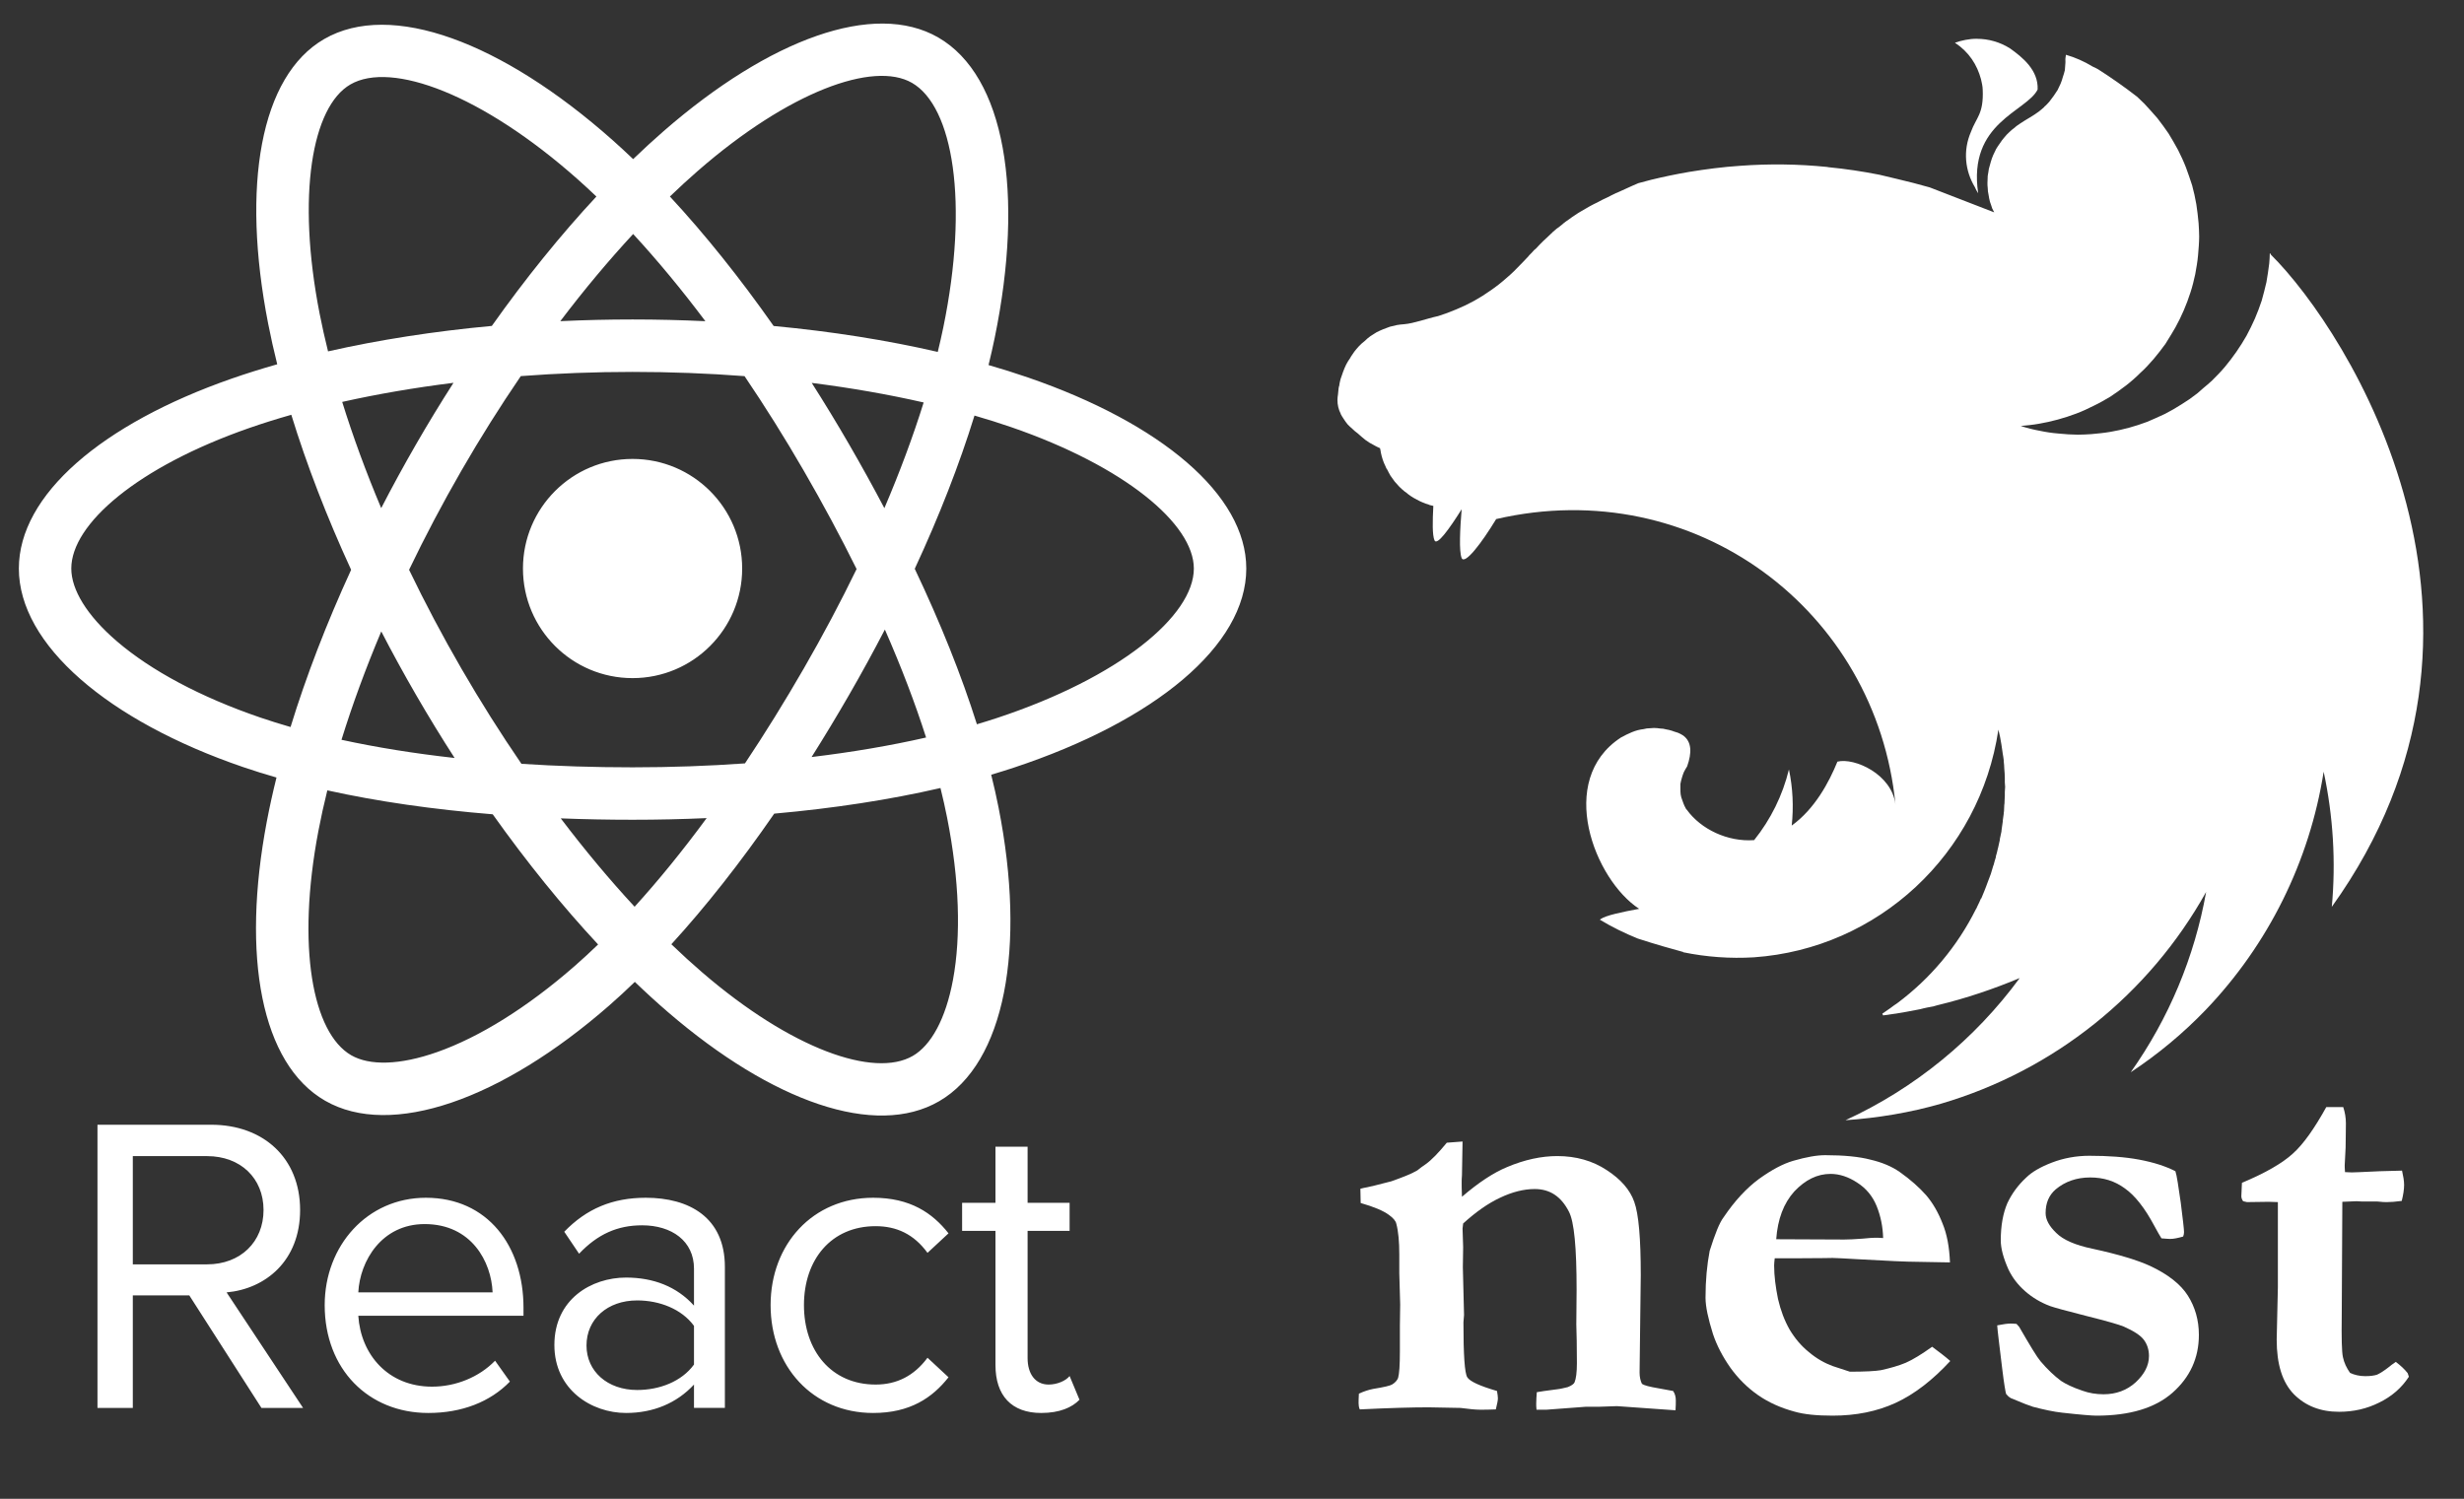
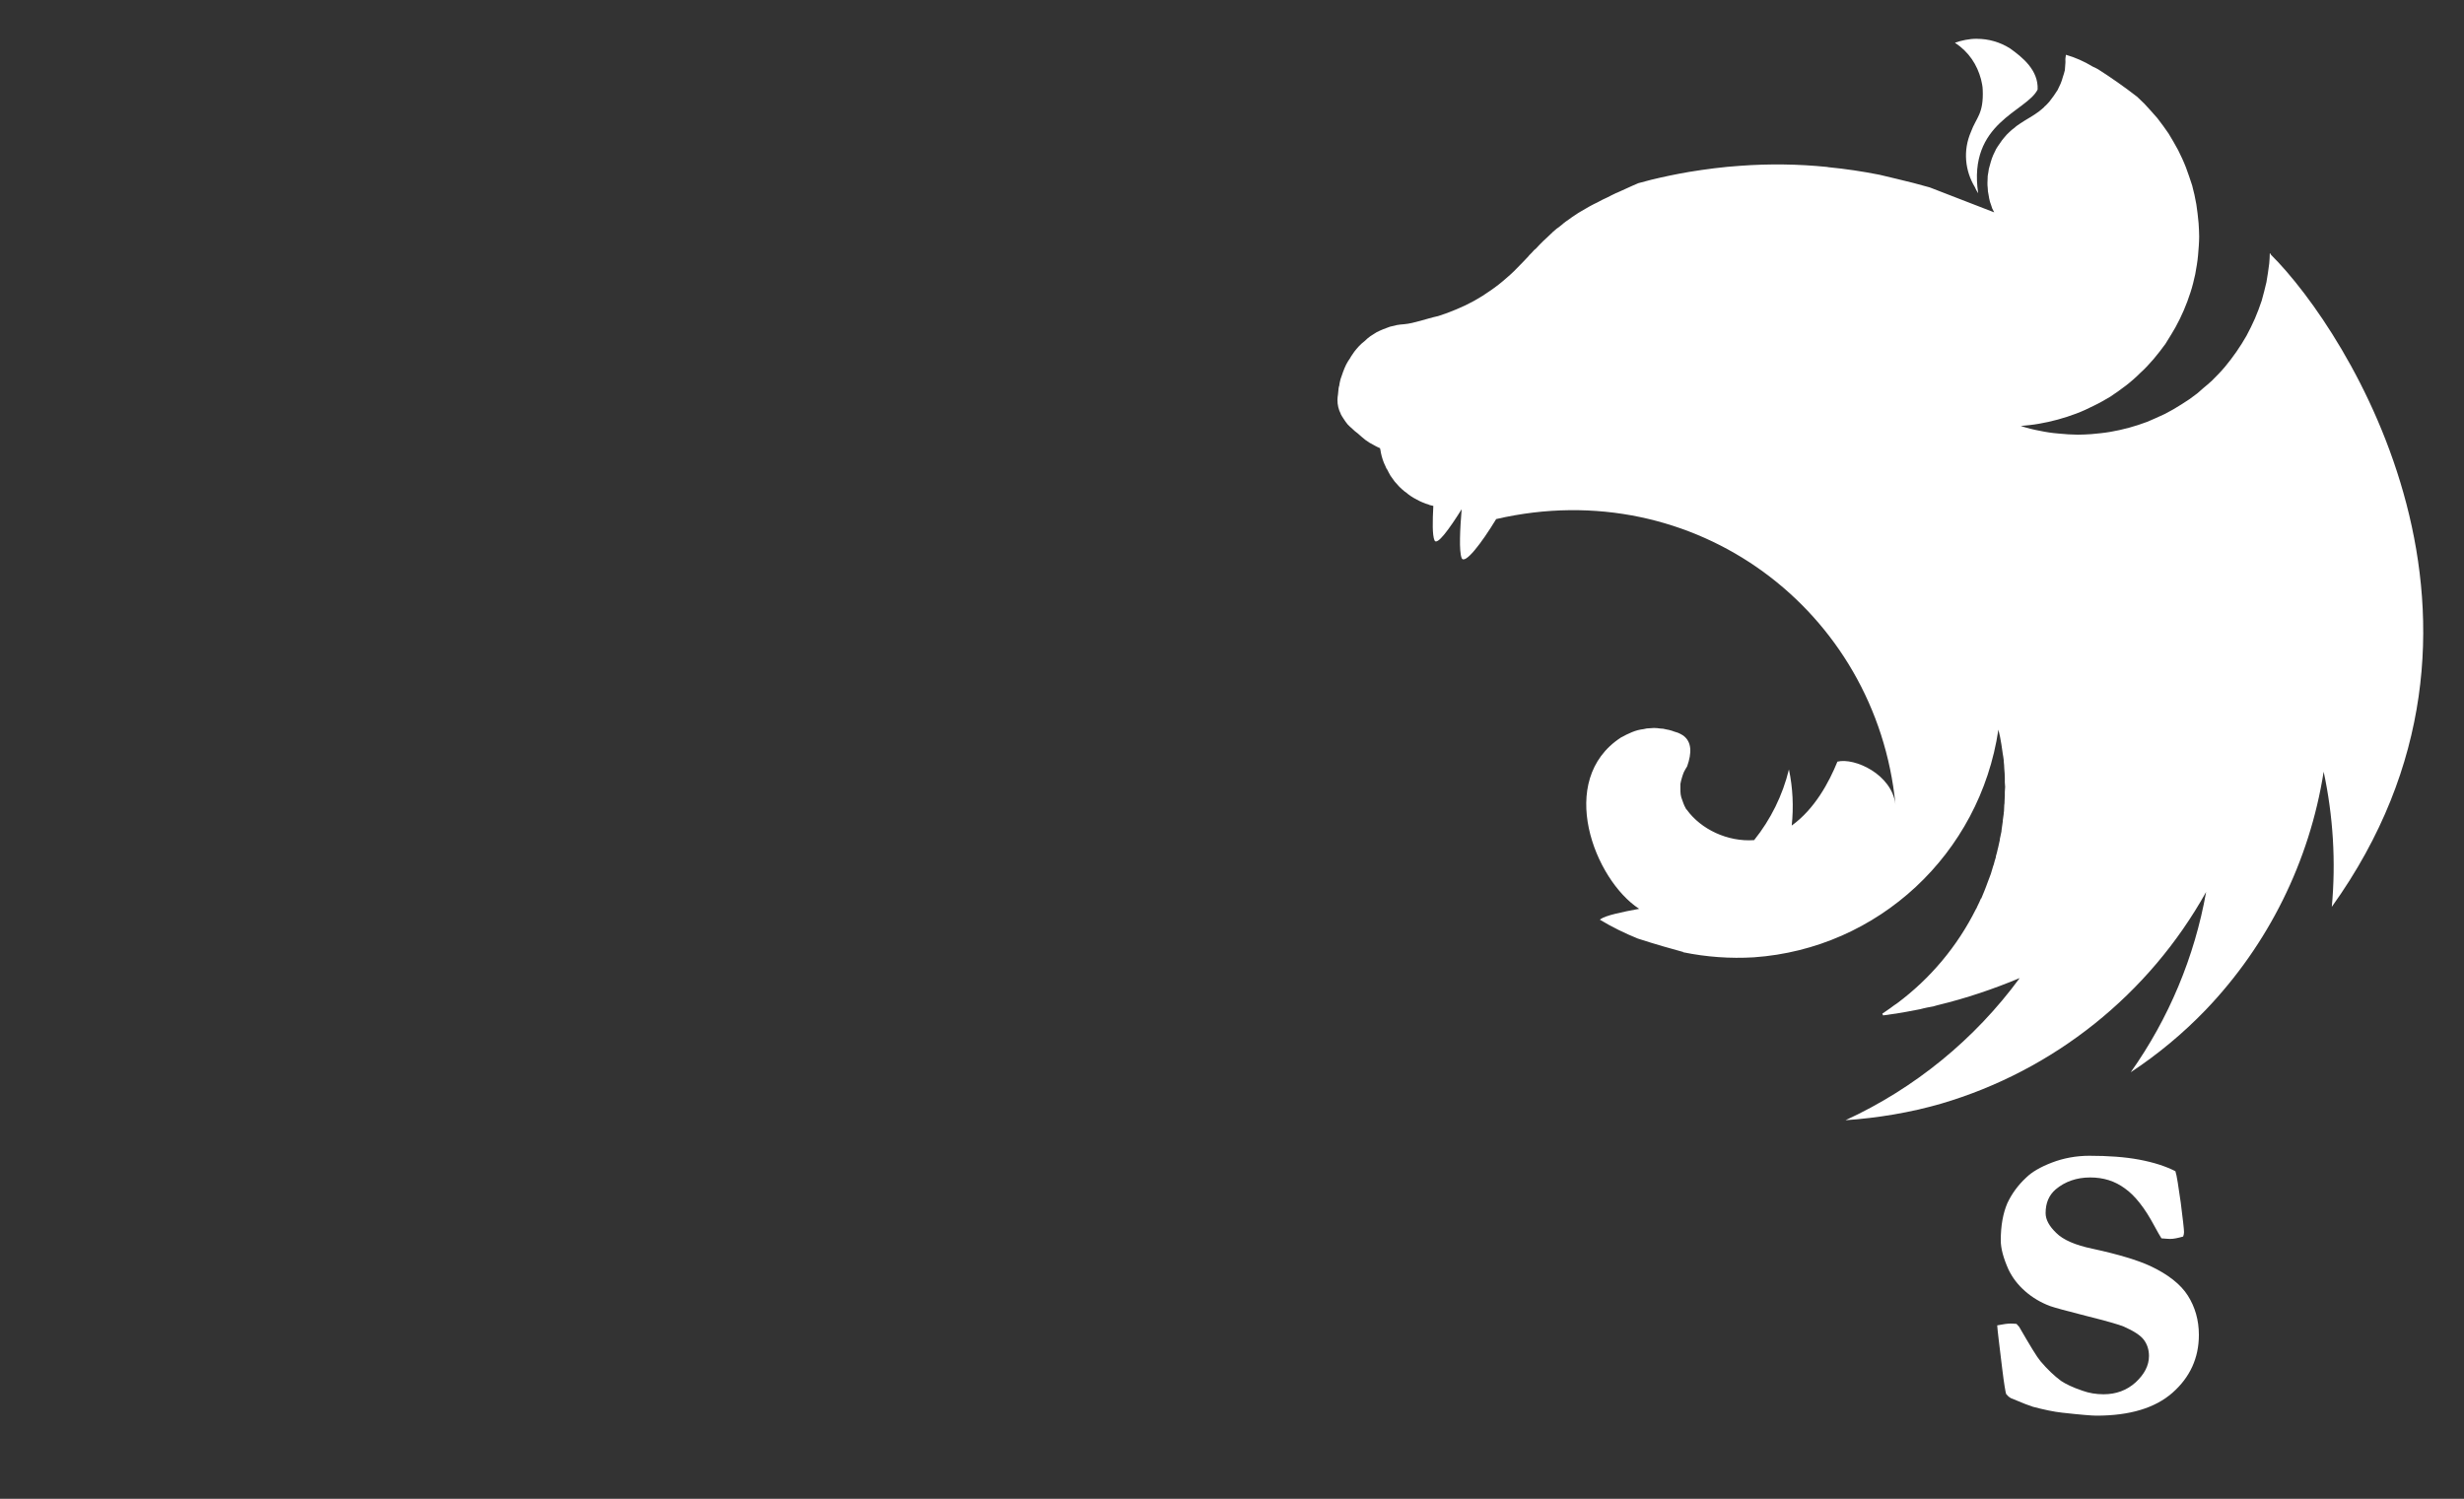
<svg xmlns="http://www.w3.org/2000/svg" version="1.1" id="Calque_1" x="0px" y="0px" width="1815.459px" height="1104.391px" viewBox="-225.021 186.017 1815.459 1104.391" enable-background="new -225.021 186.017 1815.459 1104.391" xml:space="preserve">
  <rect x="-225.021" y="186.017" width="1815.459" height="1104.391" fill="#333333" stroke="none" />
  <title>NestJS icon</title>
  <path fill="#FFFFFF" d="M1231.454,214.586c-5.767,0-11.133,1.232-16.1,2.899c10.533,7,16.333,16.333,19.2,26.867  c0.232,1.434,0.633,2.467,0.833,3.9c0.247,1.23,0.393,2.479,0.434,3.732c0.8,18.168-4.767,20.467-8.667,31.201  c-6,13.832-4.333,28.699,2.866,40.666c0.66,1.605,1.486,3.135,2.467,4.566c-7.833-52.266,35.767-60.1,43.8-76.434  c0.634-14.266-11.133-23.766-20.433-30.366c-7.309-4.593-15.769-7.02-24.4-7V214.586z M1297.154,226.353  c-0.8,4.767-0.2,3.532-0.4,5.999c-0.199,1.666-0.199,3.734-0.399,5.367c-0.434,1.666-0.834,3.332-1.467,4.967  c-0.4,1.666-1,3.332-1.667,4.967l-2.233,4.732c-0.666,0.834-1.033,1.666-1.666,2.5l-1.233,1.834  c-0.983,1.414-2.018,2.793-3.101,4.133c-1.233,1.268-2.267,2.699-3.733,3.734v0.199c-1.233,1.033-2.467,2.266-3.933,3.334  c-4.334,3.299-9.268,5.766-13.834,8.865c-1.434,1-2.899,1.867-4.133,3.102c-1.402,0.986-2.719,2.09-3.934,3.299  c-1.434,1.234-2.467,2.467-3.7,3.934c-1.033,1.232-2.267,2.666-3.1,4.133c-1.038,1.396-2.006,2.842-2.9,4.334  c-0.833,1.666-1.434,3.1-2.267,4.732c-0.633,1.668-1.233,3.102-1.667,4.768c-0.546,1.703-1.024,3.426-1.433,5.166  c-0.2,0.834-0.2,1.867-0.4,2.668c-0.233,0.832-0.233,1.666-0.434,2.5c0,1.666-0.199,3.5-0.199,5.166c0,1.232,0,2.467,0.199,3.699  c0,1.668,0.2,3.334,0.634,5.168c0.2,1.666,0.6,3.332,1,5c0.667,1.633,1.066,3.266,1.667,4.934c0.433,1,1.033,2.066,1.466,2.898  l-47.533-18.398c-8.033-2.268-15.899-4.334-23.967-6.201l-13-3.1c-12.399-2.467-25-4.334-37.6-5.566  c-0.434,0-0.634-0.201-1.033-0.201c-21.291-2.133-42.728-2.41-64.066-0.832c-12.601,0.832-25.2,2.467-37.801,4.533  c-9.363,1.613-18.668,3.547-27.899,5.799l-9.3,2.467c-3.066,1.234-6,2.668-8.867,3.934l-6.833,3.1c-0.399,0.201-0.8,0.201-1,0.4  c-2.101,1.033-3.934,1.867-5.8,2.9c-2.684,1.184-5.31,2.496-7.867,3.934c-1.434,0.6-2.867,1.434-4.133,2.066  c-0.592,0.367-1.204,0.701-1.834,1c-1.866,1.066-3.732,2.1-5.4,3.133c-1.7,0.941-3.348,1.977-4.933,3.1  c-1.467,1-2.899,1.834-4.134,2.867c-0.199,0.234-0.434,0.234-0.633,0.434c-1.233,0.834-2.666,1.867-3.934,2.9l-0.4,0.4l-3.1,2.467  c-0.4,0.232-0.833,0.633-1.233,0.832c-1.033,0.834-2.066,1.867-3.1,2.668c-0.2,0.432-0.634,0.666-0.833,0.832  c-1.234,1.268-2.467,2.301-3.701,3.533c-0.232,0-0.232,0.201-0.433,0.4c-1.284,1.123-2.519,2.303-3.7,3.533  c-0.233,0.201-0.233,0.4-0.434,0.4c-1.084,1.063-2.119,2.174-3.1,3.334c-0.4,0.398-1,0.799-1.434,1.199  c-1.106,1.311-2.286,2.557-3.533,3.734c-0.199,0.398-0.6,0.633-0.8,1c-1.667,1.666-3.101,3.332-4.767,5l-0.6,0.6  c-3.334,3.533-6.834,7.033-10.567,10.133c-3.7,3.334-7.634,6.399-11.566,9.102c-7.897,5.641-16.421,10.35-25.399,14.033  c-4.334,1.866-8.9,3.532-13.434,4.966c-8.667,1.865-17.566,5.366-25.2,6.001c-1.667,0-3.5,0.398-5.167,0.6l-5.166,1.232  l-4.967,1.867c-1.667,0.633-3.301,1.467-4.934,2.268c-1.467,1.033-3.1,1.865-4.566,2.898c-1.471,1.064-2.854,2.246-4.134,3.533  c-1.433,1.002-2.899,2.467-4.134,3.701c-1.232,1.434-2.467,2.666-3.5,4.133c-1.033,1.668-2.266,3.1-3.1,4.768  c-1.086,1.502-2.055,3.084-2.9,4.732c-0.833,1.867-1.666,3.533-2.266,5.367c-0.634,1.666-1.234,3.533-1.867,5.367  c-0.4,1.666-0.834,3.332-1,5c0,0.166-0.233,0.398-0.233,0.6c-0.399,1.867-0.399,4.334-0.634,5.566  c-0.199,1.467-0.399,2.666-0.399,4.133c-0.038,3.596,0.809,7.145,2.467,10.334v0.199c0.634,1.234,1.466,2.5,2.3,3.734  c0.801,1.232,1.666,2.467,2.666,3.699c1.034,1.033,2.268,2.301,3.534,3.334c1.204,1.207,2.509,2.313,3.899,3.299  c4.967,4.334,6.201,5.768,12.601,9.068c1.033,0.633,2.066,1.033,3.333,1.666c0.2,0,0.4,0.199,0.6,0.199c0,0.434,0,0.635,0.201,1.033  c0.482,3.408,1.377,6.744,2.666,9.934c0.666,1.234,1.066,2.467,1.666,3.701c0.234,0.434,0.434,0.832,0.668,1.033  c0.799,1.666,1.633,3.1,2.433,4.566l3.101,4.334c1.033,1.232,2.299,2.666,3.533,3.932c1.232,1.234,2.467,2.268,3.934,3.5  c0,0,0.199,0.201,0.399,0.201c1.233,1.033,2.467,2.066,3.733,2.9c1.438,1.008,2.953,1.9,4.533,2.666  c1.434,0.834,3.1,1.666,4.733,2.299c1.332,0.602,2.716,1.082,4.134,1.434c0.232,0.201,0.434,0.201,0.833,0.4  c0.833,0.234,1.866,0.434,2.667,0.633c-0.601,11.168-0.801,21.668,0.866,25.4c1.833,4.133,10.933-8.467,20-22.934  c-1.2,14.268-2.033,31,0,35.967c2.3,5.166,14.667-10.967,25.433-28.732c146.5-33.867,280.167,67.33,294.201,210.33  c-2.667-22.334-30.167-34.699-42.768-31.6c-6.199,15.266-16.732,34.9-33.666,47.1c1.434-13.666,0.833-27.666-2.066-41.334  c-4.628,19.025-13.379,36.799-25.634,52.068c-19.601,1.432-39.233-8.068-49.567-22.334c-0.832-0.6-1.033-1.834-1.666-2.666  c-0.6-1.434-1.233-2.9-1.666-4.334c-0.601-1.385-1.016-2.842-1.234-4.334c-0.199-1.467-0.199-2.9-0.199-4.566v-3.1  c0.246-1.467,0.592-2.914,1.033-4.334c0.434-1.434,0.833-2.865,1.467-4.332c0.8-1.434,1.434-2.9,2.467-4.334  c3.5-9.934,3.5-18-2.9-22.732c-1.243-0.813-2.561-1.504-3.934-2.068c-0.8-0.199-1.833-0.6-2.666-0.832l-1.667-0.6  c-1.415-0.459-2.864-0.805-4.333-1.035c-1.408-0.412-2.867-0.625-4.334-0.633c-1.5-0.234-3.015-0.369-4.533-0.4  c-1.033,0-2.066,0.201-3.1,0.201c-1.545-0.01-3.083,0.205-4.566,0.633c-1.434,0.199-2.867,0.4-4.334,0.801  c-1.475,0.395-2.922,0.885-4.334,1.467c-1.433,0.6-2.666,1.232-4.133,1.865c-1.233,0.6-2.467,1.434-3.934,2.066  c-48.133,31.4-19.399,104.934,13.434,126.234c-12.4,2.266-25,4.934-28.5,7.633l-0.434,0.4c8.9,5.367,18.2,9.934,27.9,13.867  c13.233,4.332,27.267,8.232,33.467,9.9v0.199c17.117,3.516,34.623,4.77,52.066,3.732c91.533-6.398,166.533-76.033,180.167-167.766  l1.233,5.367c0.633,3.732,1.433,7.666,1.866,11.566v0.199c0.4,1.867,0.601,3.734,0.833,5.4v0.801c0.2,1.865,0.4,3.732,0.4,5.398  c0.2,2.268,0.4,4.533,0.4,6.801v3.334c0,1,0.233,2.232,0.233,3.266c0,1.268-0.233,2.5-0.233,3.734v2.898  c0,1.434-0.2,2.668-0.2,4.135c0,0.832,0,1.666-0.2,2.666c0,1.467-0.2,2.9-0.2,4.566c-0.199,0.6-0.199,1.234-0.199,1.834  l-0.667,4.766c0,0.635,0,1.234-0.167,1.867c-0.233,2.066-0.633,3.934-0.833,6v0.4l-1.233,5.799v0.602l-1.233,5.566  c0,0.232-0.233,0.666-0.233,0.832c-0.38,1.891-0.858,3.76-1.434,5.602v0.6c-0.633,2.066-1.233,3.934-1.666,5.799  c-0.2,0.201-0.2,0.4-0.2,0.4l-1.867,6.201c-0.8,2.066-1.433,3.932-2.267,6c-0.833,2.066-1.433,4.133-2.267,6  c-0.833,2.066-1.666,3.898-2.467,6h-0.233c-0.8,1.832-1.666,3.898-2.666,5.766c-0.174,0.494-0.386,0.973-0.634,1.434  c-0.199,0.199-0.199,0.434-0.399,0.633c-13.664,27.355-33.552,51.125-58.067,69.4c-1.666,1.033-3.3,2.301-4.966,3.533  c-0.4,0.4-1,0.6-1.434,1c-1.478,1.092-2.989,2.137-4.533,3.133l0.6,1.234h0.233l8.667-1.234h0.199  c5.367-0.832,10.733-1.865,16.101-2.898c1.467-0.201,3.1-0.635,4.566-1.033l2.9-0.635c1.433-0.199,2.866-0.6,4.333-0.799  c1.233-0.434,2.467-0.668,3.7-1.033c20.667-5,40.7-11.801,59.934-19.834c-33.206,45.229-77.367,81.268-128.334,104.732  c23.801-1.666,47.533-5.566,70.467-12.199c83.007-24.404,153.114-80.424,195.233-156c-8.507,47.842-27.481,93.213-55.566,132.867  c20.023-13.209,38.525-28.59,55.167-45.867c46.245-48.279,76.604-109.559,87-175.6c7,32.666,9.066,66.334,6,99.566  c149.133-208.033,12.366-423.73-44.867-480.531c-0.2-0.434-0.4-0.633-0.4-1.033c-0.199,0.199-0.199,0.199-0.199,0.4  c0-0.201,0-0.201-0.233-0.4c0,2.467-0.2,4.934-0.4,7.434c-0.572,4.627-1.262,9.24-2.066,13.832c-1,4.535-2.267,9.102-3.5,13.668  c-1.467,4.334-3.101,8.866-5,13.2c-1.889,4.28-3.946,8.483-6.167,12.601c-4.612,8.098-9.933,15.773-15.899,22.934  c-3.101,3.699-6.4,7-9.733,10.332c-1.948,1.781-3.949,3.504-6,5.168l-4.733,4.133c-3.688,2.91-7.551,5.594-11.566,8.033  c-3.949,2.543-8.021,4.891-12.2,7.033c-4.334,2.066-8.667,3.934-13,5.801c-8.826,3.355-17.958,5.846-27.267,7.432  c-4.767,0.834-9.5,1.234-14.067,1.668c-3.295,0.232-6.597,0.365-9.899,0.4c-4.699-0.066-9.393-0.344-14.066-0.834  c-4.72-0.371-9.408-1.061-14.034-2.066c-4.686-0.85-9.307-2.02-13.833-3.5h-0.233c4.566-0.434,9.1-0.834,13.667-1.668  c9.303-1.611,18.433-4.102,27.267-7.432c4.533-1.668,8.866-3.734,13-5.801c4.333-2.066,8.267-4.334,12.399-6.801  c3.934-2.666,7.834-5.365,11.567-8.266s7.233-6,10.533-9.301c3.5-3.1,6.6-6.6,9.7-10.133c3.1-3.699,6-7.434,8.666-11.133  c0.434-0.633,0.867-1.467,1.267-2.066c2.067-3.334,4.134-6.635,6-9.934c4.555-8.224,8.284-16.877,11.134-25.834  c1.467-4.335,2.5-8.867,3.533-13.434c0.833-4.734,1.667-9.268,2.066-13.834c0.4-4.732,0.834-9.5,0.834-14.033  c0-3.334-0.233-6.633-0.434-9.934c-0.412-4.627-0.968-9.24-1.667-13.834c-0.803-4.656-1.826-9.271-3.066-13.832  c-1.467-4.334-2.9-8.9-4.566-13.234c-1.667-4.332-3.7-8.666-5.767-12.799c-2.3-4.135-4.567-8.268-7.033-12.201  c-2.639-3.861-5.396-7.641-8.267-11.332c-3.101-3.533-6.2-7.066-9.5-10.566c-1.739-1.773-3.529-3.498-5.367-5.168  c-9.333-7.232-19-14.033-28.733-20.232c-1.335-0.771-2.715-1.461-4.133-2.066c-6.129-3.754-12.731-6.668-19.634-8.667V226.353z" />
-   <path fill="#FFFFFF" d="M532.436,464.175c-9.383-3.23-19.101-6.285-29.111-9.176c1.645-6.715,3.154-13.342,4.498-19.854  c22.037-106.976,7.628-193.153-41.575-221.526c-47.179-27.208-124.335,1.16-202.26,68.976c-7.492,6.521-15.008,13.425-22.52,20.662  c-5.004-4.787-10.002-9.415-14.985-13.84c-81.667-72.513-163.526-103.071-212.68-74.615c-47.134,27.286-61.092,108.3-41.254,209.681  c1.915,9.791,4.155,19.791,6.687,29.959c-11.586,3.287-22.771,6.793-33.472,10.523c-95.746,33.381-156.895,85.697-156.895,139.965  c0,56.045,65.642,112.262,165.37,146.346c7.87,2.689,16.036,5.232,24.452,7.65c-2.732,10.996-5.108,21.77-7.103,32.279  c-18.914,99.619-4.143,178.723,42.864,205.836c48.556,27.998,130.043-0.781,209.393-70.143c6.273-5.484,12.568-11.297,18.873-17.393  c8.174,7.871,16.331,15.32,24.448,22.305c76.86,66.141,152.771,92.848,199.735,65.66c48.504-28.08,64.27-113.055,43.804-216.439  c-1.563-7.896-3.382-15.963-5.424-24.174c5.723-1.689,11.342-3.436,16.816-5.252c103.678-34.352,171.135-89.883,171.135-146.676  C693.232,550.468,630.11,497.798,532.436,464.175z M509.948,714.934c-4.945,1.635-10.02,3.221-15.189,4.754  c-11.443-36.234-26.89-74.764-45.797-114.57c18.04-38.859,32.892-76.896,44.016-112.895c9.253,2.676,18.23,5.502,26.884,8.48  c83.686,28.811,134.735,71.406,134.735,104.227C654.597,639.889,599.466,685.272,509.948,714.934z M472.807,788.534  c9.05,45.715,10.343,87.049,4.347,119.359c-5.386,29.033-16.218,48.391-29.612,56.143c-28.5,16.498-89.45-4.945-155.18-61.512  c-7.532-6.482-15.124-13.404-22.736-20.734c25.479-27.869,50.948-60.268,75.805-96.25c43.719-3.883,85.022-10.223,122.48-18.881  C469.756,774.098,471.395,781.399,472.807,788.534z M97.186,961.186c-27.845,9.832-50.022,10.113-63.428,2.385  C5.23,947.118-6.628,883.606,9.548,798.411c1.854-9.754,4.059-19.775,6.601-30.023c37.046,8.193,78.048,14.088,121.872,17.641  c25.024,35.211,51.229,67.576,77.634,95.912c-5.771,5.568-11.517,10.873-17.231,15.869  C163.335,928.479,128.174,950.241,97.186,961.186z M-33.267,714.719c-44.097-15.07-80.515-34.66-105.478-56.037  c-22.43-19.209-33.754-38.279-33.754-53.752c0-32.932,49.095-74.934,130.979-103.484c9.935-3.463,20.336-6.727,31.129-9.793  C0.926,528.464,15.771,566.95,33.686,605.87c-18.146,39.496-33.202,78.598-44.629,115.84  C-18.639,719.499-26.093,717.169-33.267,714.719z M10.462,417.062c-16.996-86.858-5.708-152.384,22.696-168.824  c30.255-17.517,97.159,7.458,167.671,70.068c4.508,4.002,9.033,8.19,13.57,12.524c-26.275,28.213-52.238,60.336-77.041,95.338  c-42.533,3.941-83.246,10.275-120.679,18.754C14.326,435.458,12.241,426.157,10.462,417.062z M400.563,513.387  c-8.949-15.457-18.136-30.547-27.501-45.227c28.854,3.648,56.5,8.488,82.461,14.416c-7.792,24.979-17.509,51.098-28.941,77.873  C418.377,544.874,409.701,529.171,400.563,513.387z M241.481,358.44c17.82,19.308,35.663,40.861,53.217,64.248  c-17.687-0.836-35.593-1.27-53.647-1.27c-17.886,0-35.66,0.426-53.238,1.246C205.383,399.495,223.382,377.969,241.481,358.44z   M81.38,513.655c-8.939,15.502-17.455,31.119-25.53,46.766c-11.249-26.682-20.875-52.92-28.737-78.254  c25.803-5.773,53.318-10.494,81.99-14.072c-9.497,14.814-18.761,30.016-27.724,45.559V513.655z M109.928,744.522  c-29.622-3.307-57.55-7.783-83.348-13.398c7.988-25.787,17.825-52.586,29.314-79.84c8.095,15.635,16.644,31.26,25.639,46.793h0.001  C90.696,713.903,100.186,729.405,109.928,744.522z M242.551,854.139c-18.313-19.754-36.575-41.609-54.414-65.115  c17.316,0.678,34.972,1.025,52.914,1.025c18.433,0,36.653-0.414,54.59-1.213C278.031,812.764,260.25,834.655,242.551,854.139z   M426.949,649.893c12.087,27.551,22.279,54.209,30.367,79.557c-26.222,5.98-54.531,10.799-84.358,14.379  c9.385-14.877,18.655-30.229,27.762-46.018C409.931,681.837,418.679,665.837,426.949,649.893z M367.251,678.51  c-14.136,24.51-28.647,47.91-43.382,69.998c-26.836,1.918-54.562,2.908-82.818,2.908c-28.145,0-55.521-0.875-81.88-2.584  c-15.329-22.379-30.158-45.85-44.205-70.111h0.003c-14.011-24.197-26.904-48.6-38.588-72.863  c11.68-24.322,24.542-48.752,38.47-72.906l-0.003,0.004c13.965-24.217,28.664-47.572,43.851-69.809  c26.896-2.033,54.477-3.094,82.347-3.094h0.005c27.995,0,55.612,1.068,82.501,3.119c14.954,22.074,29.551,45.354,43.574,69.574  c14.18,24.494,27.208,48.762,38.987,72.563C394.369,629.516,381.371,654.026,367.251,678.51z M446.949,247.088  c30.283,17.465,42.063,87.897,23.036,180.259c-1.213,5.893-2.581,11.895-4.065,17.979c-37.522-8.658-78.264-15.1-120.92-19.102  c-24.851-35.387-50.603-67.559-76.449-95.411c6.951-6.685,13.89-13.059,20.799-19.074  C356.118,253.634,418.518,230.693,446.949,247.088z M241.051,524.175c44.598,0,80.755,36.154,80.755,80.756  c0,44.598-36.157,80.754-80.755,80.754c-44.603,0-80.758-36.156-80.758-80.754C160.292,560.329,196.448,524.175,241.051,524.175z" />
  <g transform="translate(-25.4 -64.696)">
-     <path fill="#FFFFFF" d="M801.603,1277.628c3.721-1.749,7.222-2.845,10.505-3.5c8.097-1.313,12.691-2.407,14.006-3.283   c2.188-1.313,3.72-3.063,4.378-4.814c0.874-3.063,1.312-9.41,1.312-19.478v-19.039l0.22-15.539l-0.657-23.196v-13.787   c0-9.191-0.655-16.851-2.188-22.542c-0.438-2.187-2.407-4.376-5.472-6.564c-4.158-3.063-10.941-5.908-20.79-8.754l-0.219-10.504   c1.75-0.438,3.501-0.876,5.033-1.096c1.531-0.218,7.441-1.749,17.727-4.376c8.097-2.845,13.349-5.033,15.537-6.128   c0.877-0.437,1.97-1.093,3.722-1.969c1.75-1.533,3.72-2.846,5.908-4.378c4.376-3.063,9.63-8.534,15.757-15.975l11.599-0.876   l-0.437,24.729c-0.221,2.408-0.221,4.378-0.221,5.909c0,1.314,0,4.596,0.221,10.067c12.255-10.505,23.197-17.727,33.264-21.885   c12.911-5.472,25.386-8.098,36.984-8.098c13.787,0,26.042,3.502,36.328,10.285c10.504,6.785,17.289,14.663,20.353,23.418   c3.282,8.972,4.814,27.136,4.814,54.053l-0.876,71.782c0,3.283,0.657,6.127,1.75,8.315c1.533,1.096,5.691,2.188,12.257,3.283   l10.723,1.97c1.313,1.969,1.97,4.157,1.97,7.002c0,1.752,0,4.159-0.219,7.223l-43.113-3.063l-12.693,0.438h-10.066l-29.105,2.188   h-7.44c-0.219-1.971-0.219-3.284-0.219-4.378c0-2.626,0.219-5.471,0.437-8.534c1.969-0.438,7.221-1.095,15.318-2.188   c2.189-0.22,4.597-0.876,7.441-1.532c2.846-1.094,4.595-2.407,5.033-3.501c1.095-2.626,1.75-7.223,1.75-14.226   c0-12.474-0.218-21.884-0.436-28.449l0.218-25.386c0-31.076-1.751-50.335-5.689-57.775c-5.689-11.16-14.007-16.633-25.167-16.633   c-8.097,0-16.632,2.188-25.386,6.347c-8.973,4.159-17.945,10.506-27.355,19.04l-0.438,3.72l0.438,13.787l-0.219,14.663   l0.875,35.234l-0.438,5.471c0,23.854,0.876,37.423,2.846,40.486c1.969,3.063,9.191,6.346,21.883,10.066   c0.438,2.407,0.657,4.377,0.657,5.472c0,1.751-0.657,4.377-1.531,8.097c-4.596,0.22-8.535,0.22-11.6,0.22   c-3.063,0-7.878-0.438-14.443-1.313l-23.417-0.438c-11.816,0-28.668,0.438-50.771,1.532c-0.657-1.532-0.877-3.064-0.877-4.596   C801.383,1283.538,801.383,1281.13,801.603,1277.628z" />
-     <path fill="#FFFFFF" d="M1060.059,1172.365c3.938-12.475,7.221-20.79,10.285-24.729c8.097-12.037,16.851-21.447,26.042-28.231   c9.41-6.784,17.726-11.161,25.167-13.35c9.848-2.844,17.507-4.158,23.635-4.158c13.788,0,24.949,1.096,33.264,3.282   c8.536,1.971,15.758,5.034,21.448,8.974c8.096,5.689,14.662,11.599,19.694,17.289c5.033,5.908,8.974,12.91,12.037,20.789   c3.282,7.878,5.034,17.508,5.471,28.669l-24.51-0.438c-6.784,0-21.447-0.654-44.426-1.968c-8.534-0.438-14.225-0.876-17.508-0.876   c-1.094,0-8.972,0.219-23.635,0.219h-19.039c-0.22,2.189-0.438,3.939-0.438,5.252c0,7.879,1.095,15.977,2.846,24.73   c1.969,8.533,4.813,15.976,8.535,22.54c3.938,6.564,8.534,12.037,14.224,16.633c5.69,4.814,11.6,8.098,17.507,10.284l12.693,4.159   c11.38,0,18.821-0.437,22.76-1.094c7.004-1.532,13.131-3.283,18.384-5.472c5.47-2.407,11.817-6.347,19.476-11.817   c5.254,3.939,9.63,7.222,13.35,10.505c-12.91,14.006-26.479,24.511-40.267,30.856c-13.787,6.347-29.325,9.41-46.396,9.41   c-11.598,0-21.009-0.876-28.449-3.063c-9.629-2.625-18.601-6.565-26.479-12.036c-7.878-5.472-14.662-12.255-20.353-20.134   c-5.69-8.098-10.066-16.413-12.912-24.948c-3.501-11.161-5.471-20.134-5.471-26.699   C1056.995,1194.031,1058.089,1182.651,1060.059,1172.365L1060.059,1172.365z M1187.863,1162.955   c-0.22-8.316-1.751-15.976-4.815-23.635c-3.063-7.442-7.877-13.132-14.442-17.289c-6.346-4.159-12.912-6.347-19.478-6.347   c-9.848,0-18.601,4.377-26.699,12.911c-7.878,8.754-12.254,20.353-13.35,35.234l50.115,0.219c3.283,0,7.878-0.219,13.569-0.656   c4.376-0.438,7.44-0.657,9.191-0.657C1183.266,1162.736,1185.237,1162.736,1187.863,1162.955L1187.863,1162.955z" />
    <path fill="#FFFFFF" d="M1271.899,1227.296c4.377-0.877,7.659-1.314,9.63-1.314c1.094,0,2.625,0,4.596,0.219l1.969,2.189   c8.097,14.006,13.131,22.321,15.757,25.387c5.034,5.907,10.066,10.723,15.1,14.441c3.284,2.189,8.535,4.815,15.758,7.223   c4.814,1.751,10.067,2.627,15.538,2.627c9.19,0,17.068-2.846,23.635-8.754c6.565-6.127,9.848-12.475,9.848-19.477   c0-4.597-1.313-8.536-3.72-11.818c-2.408-3.282-7.441-6.564-14.882-9.848c-3.721-1.532-12.912-4.158-27.793-7.879   c-14.663-3.721-23.417-6.128-26.48-7.221c-7.003-2.627-13.131-6.347-18.382-10.943c-5.473-4.814-9.411-10.067-12.256-15.975   c-3.721-8.317-5.69-15.538-5.69-21.448c0-11.161,1.751-20.134,4.814-27.355c3.283-7.003,7.879-13.35,13.787-18.819   c4.158-4.158,10.505-7.879,19.039-11.161c8.536-3.284,17.946-5.034,27.575-5.034c14.005,0,26.261,0.876,36.765,2.845   c10.506,1.971,19.478,4.815,26.7,8.536c1.095,3.282,2.188,11.161,3.939,23.197c1.531,12.255,2.406,19.477,2.406,21.664   c0,1.096-0.219,2.189-0.656,3.284c-3.938,1.094-7.003,1.75-9.629,1.75c-1.313,0-3.501-0.22-6.347-0.438   c-1.313-1.97-3.063-5.252-5.252-9.19c-7.002-13.132-14.225-22.323-21.665-27.575c-7.441-5.471-15.757-8.097-25.606-8.097   c-10.065,0-18.601,3.064-25.385,8.753c-5.033,4.377-7.441,10.067-7.441,17.508c0,4.814,2.626,9.629,7.879,14.663   c5.034,5.034,14.006,8.973,26.7,11.599c19.257,4.158,33.482,8.534,42.455,12.693c13.131,6.126,22.541,13.567,27.792,21.884   c5.254,8.316,8.099,17.945,8.099,28.887c0,17.07-6.565,31.296-19.478,42.675c-12.693,11.162-31.295,16.852-56.024,16.852   c-3.063,0-11.599-0.657-25.167-2.189c-6.128-0.655-13.35-2.188-21.666-4.376c-2.188-0.657-7.439-2.626-16.195-6.347   c-1.531-0.875-2.625-1.97-3.499-3.063c-0.438-1.313-1.533-7.441-2.847-18.383   C1273.431,1241.52,1272.119,1230.797,1271.899,1227.296L1271.899,1227.296z" />
-     <path fill="#FFFFFF" d="M1452.227,1122.249c17.288-7.222,29.763-14.443,37.421-21.446c7.879-7.003,15.976-18.602,24.729-34.358   h12.476c1.313,3.938,1.97,7.878,1.97,12.036c0,7.659-0.22,13.569-0.22,17.945l-0.657,12.913c0,0.655,0,2.406,0.22,5.033   l5.032,0.219c0.657,0,7.661-0.219,20.571-0.876c1.095,0,6.565-0.22,16.414-0.438c0.876,3.939,1.532,7.44,1.532,10.505   c0,3.502-0.656,7.44-1.751,11.817c-4.814,0.656-8.316,0.875-10.942,0.875c-1.094,0-3.502,0-7.002-0.438h-11.38l-3.939-0.219   l-10.504,0.438l-0.438,84.036c-0.22,16.194,0,26.48,0.877,30.419c0.875,4.158,2.626,7.879,5.251,11.599   c3.282,1.532,7.002,2.407,11.161,2.407c3.939,0,6.784-0.437,8.755-1.095c1.969-0.875,5.252-2.844,9.628-6.347   c0.876-0.874,2.408-1.749,4.157-3.063c3.503,2.626,6.566,5.471,8.755,8.317l0.875,2.625c-5.251,8.097-12.474,14.442-21.883,19.039   c-9.192,4.595-19.04,6.784-29.544,6.784c-13.788,0-24.729-4.378-33.265-12.911c-8.534-8.754-12.693-22.104-12.693-40.268   l0.875-38.518v-62.808l-6.784-0.219l-15.975,0.219l-2.846-0.657c-0.876-1.313-1.313-2.407-1.313-3.72   C1451.791,1131.223,1452.009,1127.941,1452.227,1122.249L1452.227,1122.249z" />
  </g>
-   <path fill="#FFFFFF" d="M-153.203,1014.772v208.65h26.035v-82.932h41.603l53.164,82.932h30.678l-56.35-85.117  c28.494-2.549,54.166-23.122,54.166-60.72c0-38.416-27.22-62.813-65.454-62.813H-153.203z M508.432,1030.977v41.328h-24.578v20.665  h24.578v98.863c0,22.485,11.836,35.321,33.684,35.321c13.654,0,22.758-4.097,28.221-9.74l-7.283-17.479  c-2.73,3.459-9.104,6.282-15.477,6.282c-10.014,0-15.475-8.193-15.475-19.392v-93.855h30.951v-20.665h-30.951v-41.328H508.432z   M-127.167,1037.895h54.712c24.669,0,41.602,16.295,41.602,39.691c0,23.486-16.932,40.055-41.602,40.055h-54.712V1037.895z   M88.766,1068.574c-43.241,0-74.557,35.32-74.557,79.108c0,47.246,32.226,79.473,76.378,79.473c24.579,0,45.517-8.103,60.082-23.123  l-10.924-15.384c-11.834,12.198-29.131,19.117-46.427,19.117c-32.5,0-52.527-23.761-54.348-52.254h121.713v-5.918  C160.683,1104.168,134.283,1068.574,88.766,1068.574z M250.806,1068.574c-24.579,0-43.696,8.103-60.083,25.034l10.924,16.204  c13.655-14.384,28.22-20.938,46.427-20.938c21.848,0,38.234,11.562,38.234,31.954v27.219c-12.745-14.11-30.041-20.665-50.068-20.665  c-25.49,0-52.8,15.931-52.8,49.705c0,32.862,27.31,50.068,52.8,50.068c20.027,0,37.324-7.192,50.068-20.938v17.205h22.759v-103.87  C309.068,1082.957,282.668,1068.574,250.806,1068.574z M418.309,1068.574c-44.607,0-75.558,34.41-75.558,79.108  c0,45.062,30.951,79.473,75.558,79.473c27.311,0,43.697-11.288,55.531-26.309l-15.477-14.384  c-10.014,13.473-22.758,19.755-38.234,19.755c-32.772,0-52.799-25.034-52.799-58.535s20.027-58.171,52.799-58.171  c15.477,0,28.221,5.917,38.234,19.663l15.477-14.383C462.006,1079.771,445.619,1068.574,418.309,1068.574z M87.855,1087.964  c34.593,0,49.158,27.857,50.068,50.342H38.97C40.153,1115.183,56.176,1087.964,87.855,1087.964z M244.434,1144.222  c16.386,0,32.772,6.282,41.875,18.754v28.493c-9.104,12.563-25.489,18.753-41.875,18.753c-21.848,0-37.324-13.746-37.324-32.772  C207.11,1157.969,222.585,1144.222,244.434,1144.222z" />
</svg>